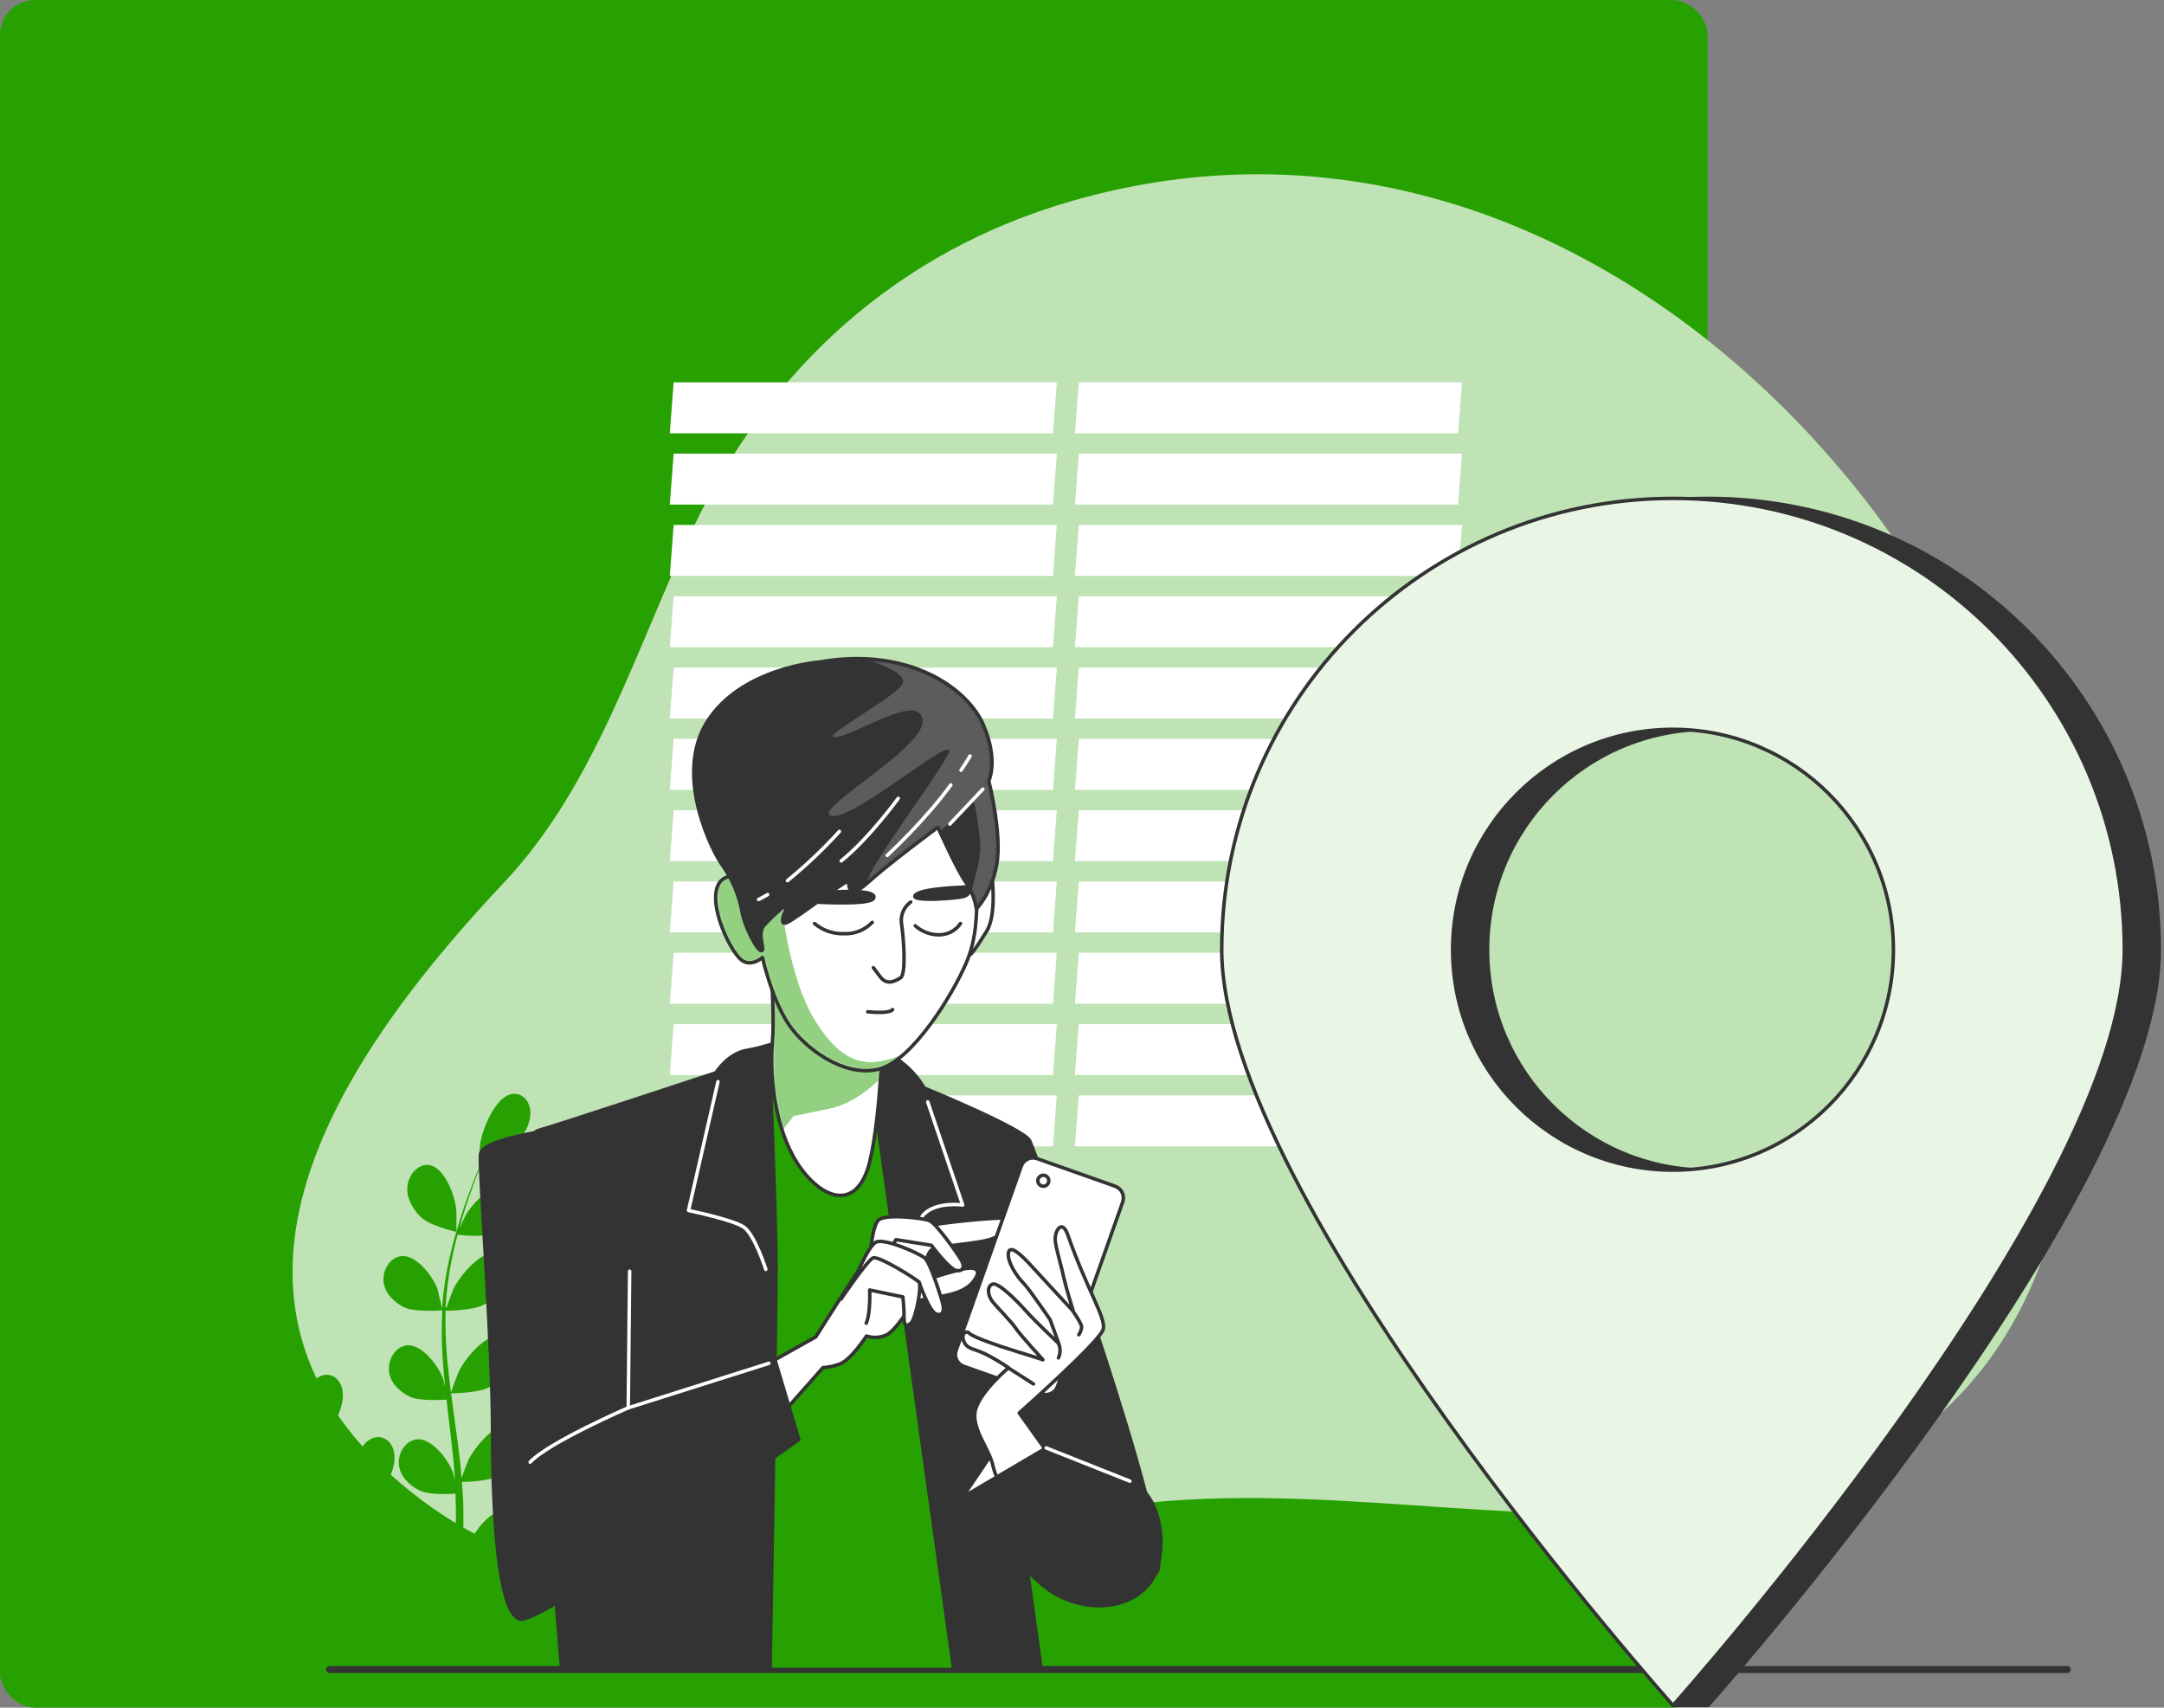
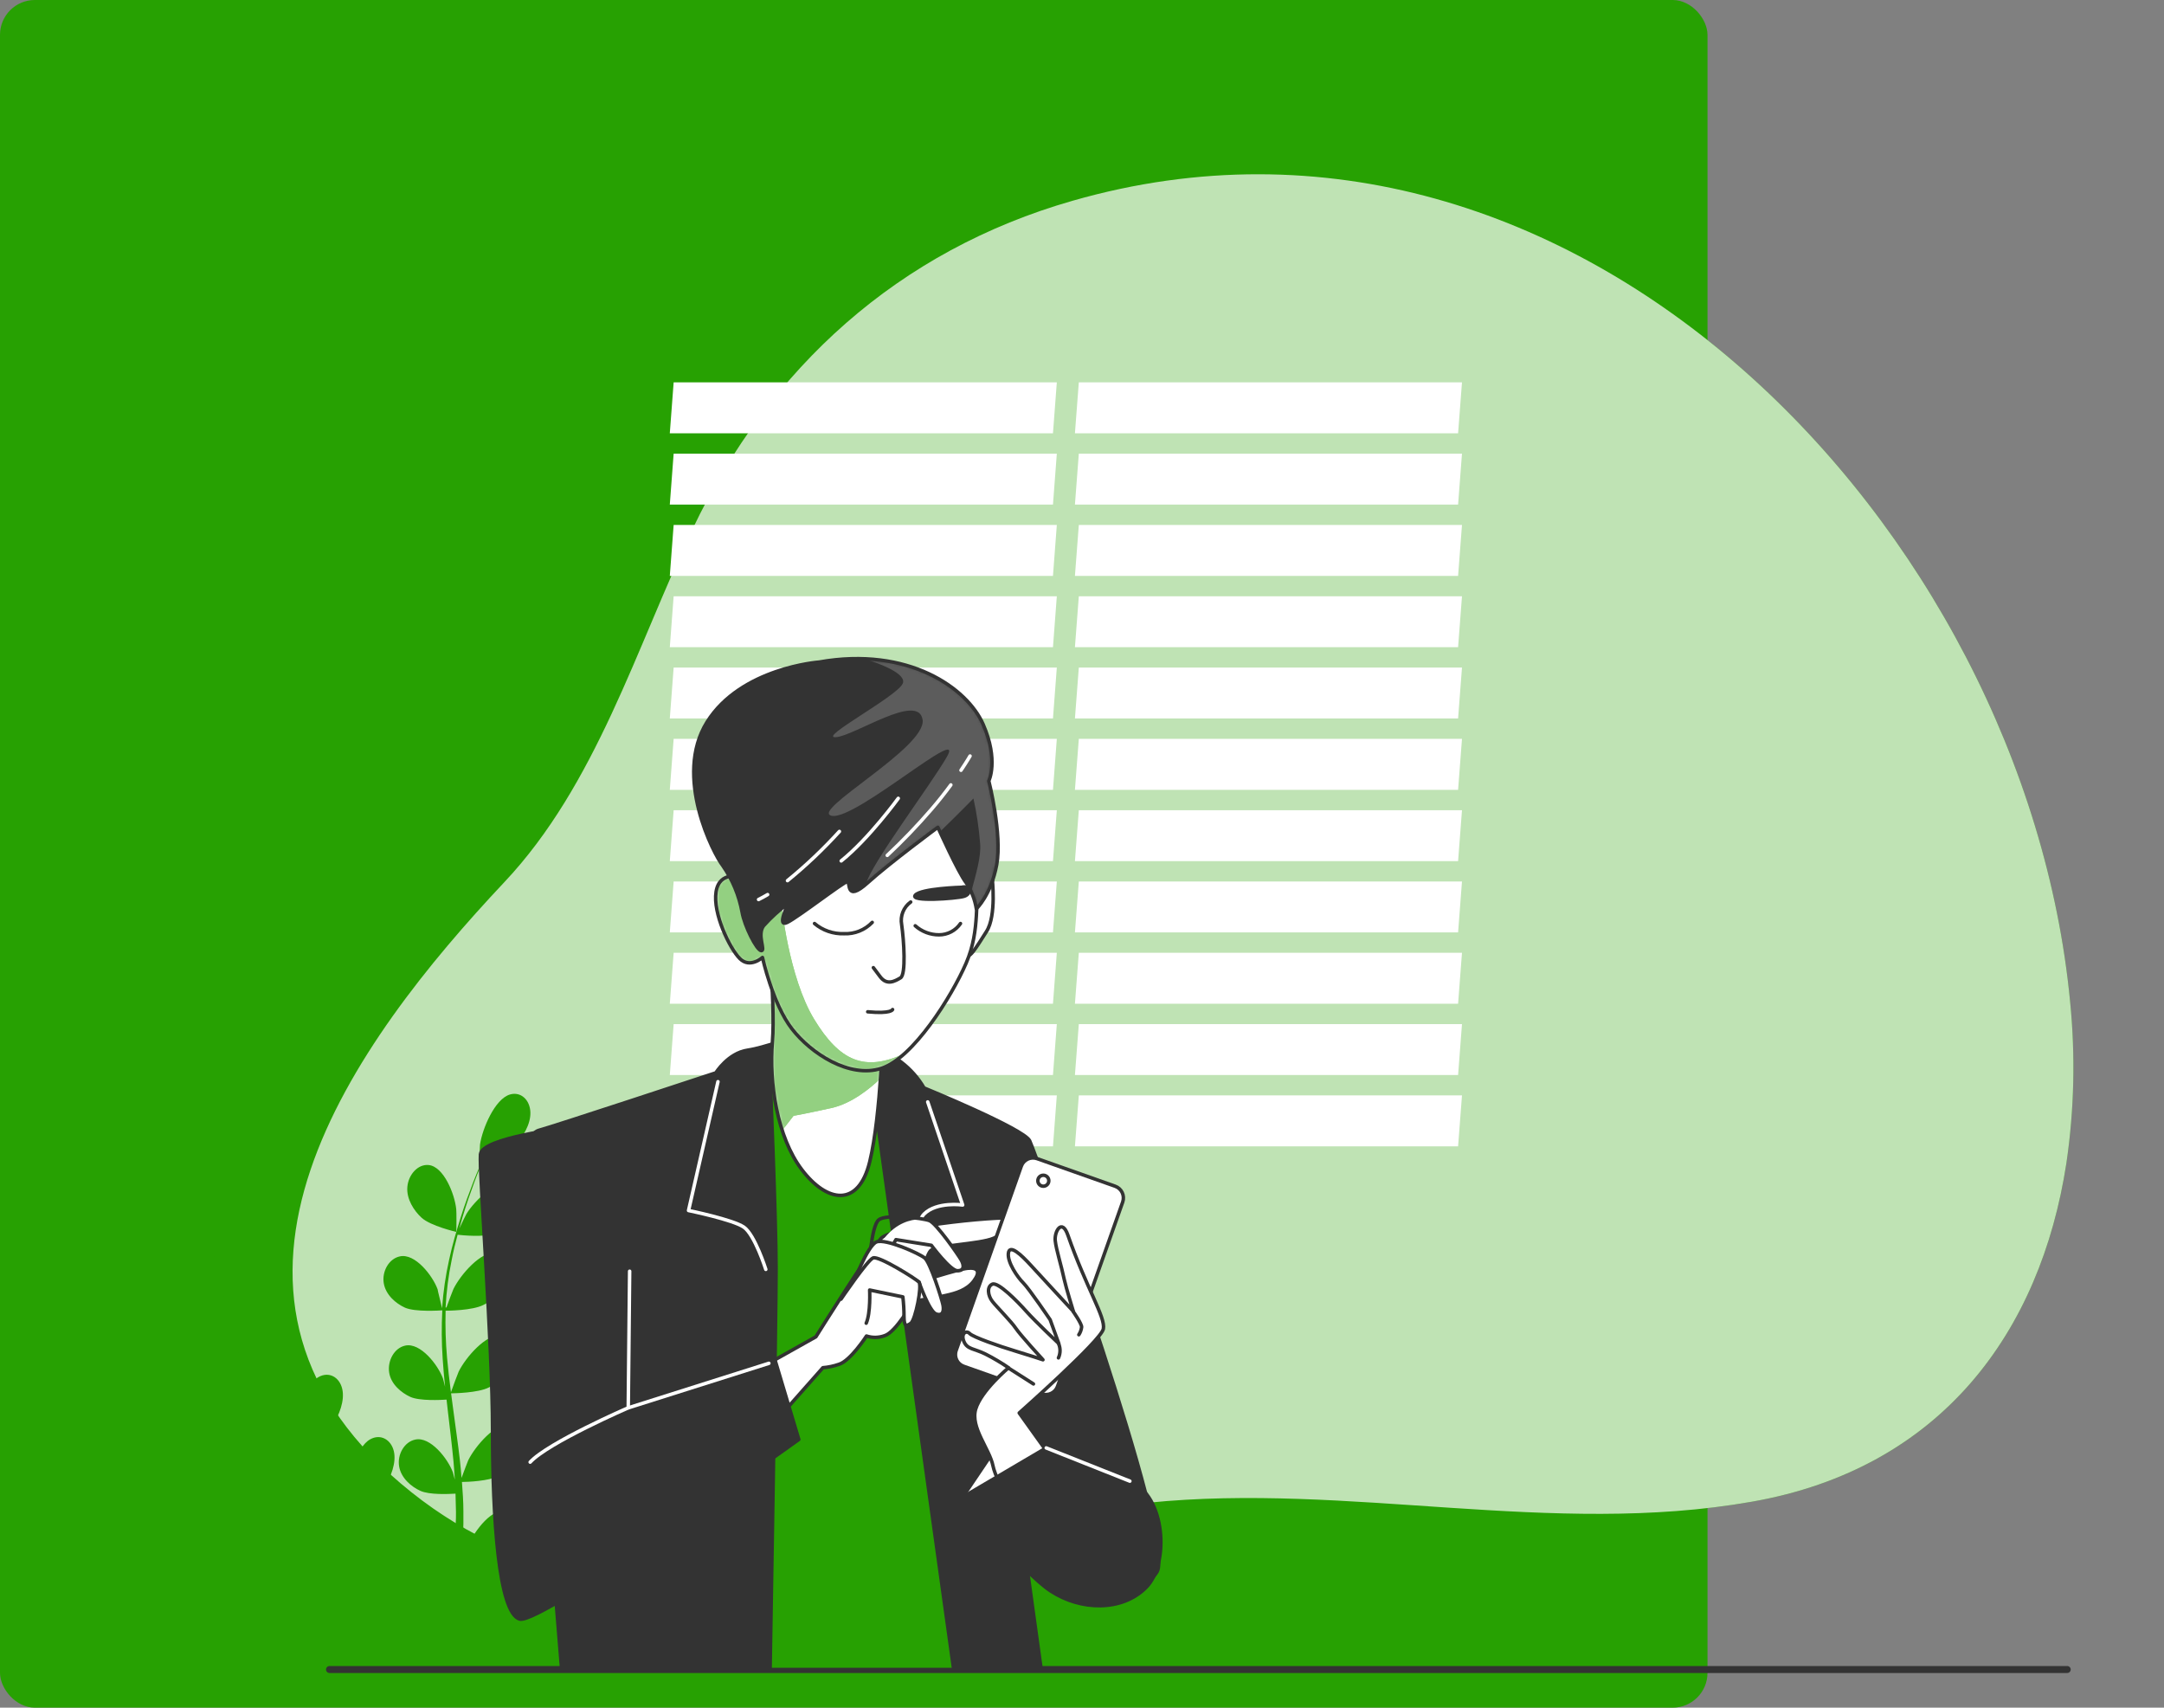
<svg xmlns="http://www.w3.org/2000/svg" width="621" height="490" viewBox="0 0 621 490" fill="none">
  <rect x="0" y="0" width="621" height="490" fill="#808080" stroke="none" />
  <rect width="490" height="490" rx="10" fill="#27A102" />
  <g clip-path="url(#clip0_361_2861)">
    <path d="M592.983 333.799C595.256 318.367 595.607 302.715 594.035 287.192C581.045 152.307 452.59 16.084 307.872 57.586C257.875 71.875 220.841 105.427 198.758 151.774C182.573 185.781 171.09 225.14 144.76 253.094C101.57 299.012 49.429 370.001 114.975 425.636C180.521 481.271 260.94 438.158 329.461 431.196C387.057 425.35 445.251 440.99 502.665 430.91C557.196 421.362 585.566 382.056 592.983 333.799Z" fill="#27A102" />
    <path opacity="0.7" d="M592.983 333.799C595.256 318.367 595.607 302.715 594.035 287.192C581.045 152.307 452.59 16.084 307.872 57.586C257.875 71.875 220.841 105.427 198.758 151.774C182.573 185.781 171.09 225.14 144.76 253.094C101.57 299.012 49.429 370.001 114.975 425.636C180.521 481.271 260.94 438.158 329.461 431.196C387.057 425.35 445.251 440.99 502.665 430.91C557.196 421.362 585.566 382.056 592.983 333.799Z" fill="white" />
    <path d="M302.17 124.327H192.212L193.316 109.714H303.274L302.17 124.327Z" fill="white" />
    <path d="M302.17 144.786H192.212L193.316 130.172H303.274L302.17 144.786Z" fill="white" />
    <path d="M302.17 165.245H192.212L193.316 150.631H303.274L302.17 165.245Z" fill="white" />
    <path d="M302.17 185.703H192.212L193.316 171.09H303.274L302.17 185.703Z" fill="white" />
    <path d="M302.17 206.162H192.212L193.316 191.549H303.274L302.17 206.162Z" fill="white" />
    <path d="M302.17 226.634H192.212L193.316 212.007H303.274L302.17 226.634Z" fill="white" />
    <path d="M302.17 247.093H192.212L193.316 232.479H303.274L302.17 247.093Z" fill="white" />
    <path d="M302.17 267.551H192.212L193.316 252.938H303.274L302.17 267.551Z" fill="white" />
    <path d="M302.17 288.01H192.212L193.316 273.397H303.274L302.17 288.01Z" fill="white" />
    <path d="M302.17 308.469H192.212L193.316 293.856H303.274L302.17 308.469Z" fill="white" />
    <path d="M302.17 328.928H192.212L193.316 314.314H303.274L302.17 328.928Z" fill="white" />
    <path d="M418.428 124.327H308.47L309.587 109.714H419.545L418.428 124.327Z" fill="white" />
    <path d="M418.428 144.786H308.47L309.587 130.172H419.545L418.428 144.786Z" fill="white" />
    <path d="M418.428 165.245H308.47L309.587 150.631H419.545L418.428 165.245Z" fill="white" />
    <path d="M418.428 185.703H308.47L309.587 171.09H419.545L418.428 185.703Z" fill="white" />
    <path d="M418.428 206.162H308.47L309.587 191.549H419.545L418.428 206.162Z" fill="white" />
    <path d="M418.428 226.634H308.47L309.587 212.007H419.545L418.428 226.634Z" fill="white" />
    <path d="M418.428 247.093H308.47L309.587 232.479H419.545L418.428 247.093Z" fill="white" />
    <path d="M418.428 267.551H308.47L309.587 252.938H419.545L418.428 267.551Z" fill="white" />
    <path d="M418.428 288.01H308.47L309.587 273.397H419.545L418.428 288.01Z" fill="white" />
    <path d="M418.428 308.469H308.47L309.587 293.856H419.545L418.428 308.469Z" fill="white" />
    <path d="M418.428 328.928H308.47L309.587 314.314H419.545L418.428 328.928Z" fill="white" />
    <path d="M130.926 353.478C131.004 353.478 131.017 347.412 130.926 346.983C130.485 342.593 127.328 334.708 123.003 334.292C119.885 333.994 117.196 337.085 116.898 340.566C116.599 344.048 118.794 347.412 120.95 349.386C123.522 351.777 130.926 353.478 130.926 353.478Z" fill="#27A102" />
    <path d="M146.332 314.055C141.968 315.354 138.409 323.914 137.746 328.408C137.746 328.798 137.395 334.903 137.473 334.903H137.564C137.006 336.202 136.395 337.696 135.772 339.294C134.629 342.255 133.369 345.594 132.2 349.322C131.03 353.05 129.822 357.115 128.887 361.454C127.874 366 127.198 370.625 126.874 375.275V375.444C126.575 374.054 125.575 370.248 125.575 369.936C124.12 365.974 119.08 359.544 114.754 360.506C111.572 361.168 109.558 364.87 110.13 368.222C110.702 371.573 113.598 374.028 116.222 375.223C119.158 376.522 126.341 376.028 126.926 375.989C126.692 380.614 126.718 385.238 127.03 389.849C127.198 392.538 127.458 395.24 127.731 397.929C127.445 396.747 127.173 395.682 127.121 395.552C125.666 391.59 120.626 385.16 116.287 386.108C113.118 386.784 111.169 390.473 111.676 393.824C112.182 397.176 115.144 399.631 117.755 400.826C120.366 402.021 126.536 401.722 128.147 401.605L128.497 404.71C129.082 409.646 129.68 414.569 130.147 419.44C130.303 421.155 130.407 422.869 130.524 424.571C130.251 423.519 130.03 422.635 129.978 422.506C128.523 418.544 123.483 412.114 119.158 413.075C115.975 413.738 113.962 417.44 114.534 420.778C115.105 424.116 118.002 426.584 120.626 427.779C123.25 428.974 128.796 428.702 130.719 428.585C130.719 430.338 130.849 432.092 130.849 433.781C130.849 434.963 130.849 436.08 130.771 437.262C130.693 438.444 130.654 439.6 130.589 440.743C130.394 442.964 130.212 445.251 129.978 447.407C129.822 448.914 129.654 450.342 129.485 451.797C129.342 450.083 129.004 446.744 128.939 446.472C128.121 442.938 126.367 439.691 123.873 437.054C123.782 436.651 123.665 436.249 123.509 435.859C122.743 433.456 120.171 432.131 117.781 432.91C117.222 433.092 116.69 433.378 116.235 433.755C112.338 436.703 111.611 445.809 112.338 450.083C112.338 450.342 113.157 452.979 113.637 454.629C113.196 453.733 112.78 452.849 112.338 451.927C111.429 450.096 110.481 448.316 109.468 446.381L107.896 443.627C107.389 442.692 106.74 441.795 106.155 440.873C104.765 438.756 103.258 436.703 101.7 434.677C103.207 433.573 108.493 429.598 110.325 426.714C112.156 423.83 113.806 419.7 113.014 416.387C112.221 413.075 109.208 411.334 106.233 412.997C102.102 415.296 100.141 424.324 100.323 428.767C100.323 429.039 100.79 432.17 101.063 433.885C100.115 432.676 99.18 431.468 98.18 430.286C95.309 426.87 92.282 423.532 89.295 420.193C88.372 419.167 87.476 418.141 86.567 417.102C87.099 416.725 93.464 412.127 95.504 408.905C97.322 406.035 98.998 401.891 98.206 398.514C97.413 395.136 94.4 393.461 91.425 395.123C87.294 397.435 85.333 406.45 85.514 410.893C85.514 411.23 86.19 415.738 86.398 416.868C84.397 414.595 82.436 412.309 80.579 409.945C78.084 406.788 75.811 403.45 73.772 399.981C74.019 399.8 80.682 395.032 82.774 391.733C84.592 388.862 86.268 384.719 85.476 381.406C84.683 378.094 81.657 376.353 78.682 378.016C74.551 380.315 72.59 389.343 72.785 393.785C72.785 394.071 73.291 397.513 73.551 399.124L73.317 399.254C71.265 395.513 69.563 391.603 68.225 387.563C67.446 385.329 66.809 383.121 66.251 380.964C67.55 380.211 73.486 376.704 75.642 373.937C77.799 371.17 79.734 367.312 79.279 363.87C78.825 360.428 76.032 358.31 72.954 359.596C68.68 361.402 65.887 370.235 65.64 374.729C65.64 374.976 65.718 377.444 65.822 379.25C65.575 378.263 65.316 377.249 65.095 376.301C64.276 372.742 63.718 369.391 63.25 366.429C63.003 364.727 62.796 363.195 62.627 361.74C63.653 360.285 67.693 354.349 68.576 350.958C69.459 347.568 69.758 343.255 67.927 340.631C66.472 338.475 63.549 337.891 61.38 339.345C60.938 339.644 60.548 340.008 60.237 340.437C56.937 344.204 57.898 353.05 59.483 356.934C59.626 357.258 62.341 362.129 62.393 362.129V362.038C62.523 363.441 62.692 364.935 62.9 366.559C63.315 369.56 63.809 372.937 64.562 376.548C65.316 380.406 66.303 384.225 67.485 387.979C68.758 392.084 70.407 396.084 72.382 399.903L72.46 400.033C71.525 399.15 68.797 396.812 68.563 396.656C65.329 394.539 57.756 392.759 54.274 396.279C51.832 398.669 51.65 402.54 53.872 405.138C55.989 407.437 59.808 407.412 62.731 406.658C66.03 405.827 72.239 400.852 72.72 400.449C74.785 404.164 77.097 407.723 79.656 411.114C81.124 413.075 82.657 415.01 84.229 416.881C83.384 416.154 82.631 415.504 82.514 415.439C79.279 413.309 71.707 411.542 68.225 415.049C65.809 417.453 65.627 421.31 67.823 423.921C69.875 426.221 73.772 426.221 76.669 425.428C79.565 424.636 84.982 420.544 86.385 419.44L88.203 421.596C91.126 425.026 94.062 428.429 96.842 431.884C97.816 433.105 98.738 434.352 99.66 435.599C98.92 434.95 98.283 434.417 98.18 434.3C94.945 432.17 87.372 430.403 83.891 433.91C81.475 436.314 81.293 440.172 83.488 442.782C85.618 445.082 89.424 445.043 92.36 444.302C95.296 443.562 100.154 439.821 101.83 438.509C102.739 439.808 103.648 441.107 104.428 442.406C104.973 443.328 105.558 444.159 106.051 445.134L107.545 448.017C108.454 449.849 109.39 451.719 110.234 453.538C110.831 454.837 111.377 455.993 111.923 457.214C110.961 455.993 109.039 453.642 108.844 453.46C105.986 450.771 98.881 447.667 95.01 450.589C92.334 452.72 91.646 456.513 93.425 459.435C95.192 462.124 98.894 462.748 101.843 462.514C105.077 462.254 111.507 458.513 112.234 458.045C113.144 460.059 114.014 462.033 114.832 463.917C117.573 470.412 119.625 476.01 121.015 479.946L121.158 480.349L124.068 479.115L123.769 478.335C122.288 474.438 120.106 468.853 117.274 462.358C116.352 460.293 115.352 458.123 114.287 455.863C116.105 454.122 117.846 452.278 119.483 450.355C122.275 452.044 128.575 452.72 129.407 452.798C129.121 455.188 128.822 457.513 128.51 459.708C127.458 467.307 126.328 473.62 125.484 478.036C125.484 478.218 125.484 478.374 125.393 478.543L128.588 477.244C129.329 472.854 130.251 466.917 131.095 459.864C131.394 457.435 131.667 454.837 131.927 452.174C132.784 452.018 139.721 450.706 142.591 448.641C145.189 446.77 148.177 443.614 148.722 440.068C149.268 436.521 147.307 433.391 144.137 433.573C139.734 433.781 134.733 441.47 133.252 445.809C133.161 446.069 132.472 448.94 132.07 450.745C132.174 449.667 132.277 448.602 132.368 447.485C132.563 445.263 132.706 443.055 132.862 440.678L132.979 437.21V433.625C132.979 430.845 132.771 428.039 132.563 425.233C134.252 425.233 140.253 424.974 143.059 423.545C145.865 422.116 149.151 419.453 150.151 415.972C151.151 412.49 149.671 409.009 146.579 408.62C142.28 408.061 136.382 414.933 134.369 419.011C134.239 419.271 133.07 422.363 132.446 424.077C132.316 422.389 132.174 420.713 131.979 419.011C131.42 414.127 130.68 409.217 130.043 404.307C129.835 402.8 129.641 401.293 129.446 399.8C130.043 399.8 137.24 399.709 140.318 398.098C143.111 396.682 146.41 394.019 147.41 390.538C148.411 387.057 146.93 383.575 143.838 383.173C139.539 382.627 133.641 389.486 131.628 393.564C131.472 393.863 129.796 398.332 129.407 399.488C128.978 396.175 128.575 392.863 128.29 389.577C127.887 385.095 127.757 380.588 127.874 376.093C128.147 376.093 135.577 376.093 138.798 374.405C141.591 372.976 144.89 370.313 145.891 366.832C146.891 363.35 145.423 359.869 142.318 359.48C138.019 358.921 132.135 365.78 130.121 369.871C129.978 370.144 128.692 373.534 128.121 375.171H127.874C128.108 370.573 128.692 366 129.628 361.493C130.108 358.986 130.693 356.609 131.316 354.297C132.615 354.453 138.954 355.076 141.955 353.946C144.955 352.816 148.32 350.595 149.645 347.217C150.97 343.84 149.853 340.151 146.852 339.358C142.682 338.267 136.239 344.424 133.862 348.308C133.732 348.529 132.563 350.815 131.823 352.491C132.109 351.452 132.394 350.374 132.693 349.387C133.784 345.658 134.992 342.294 136.07 339.333C136.694 337.644 137.291 336.137 137.863 334.734C139.357 334.059 145.358 331.305 147.683 328.811C150.008 326.317 152.334 322.641 152.204 319.134C152.074 315.626 149.489 313.132 146.332 314.055Z" fill="#27A102" />
    <path d="M54.586 383.809C58.002 383.991 65.459 380.627 65.459 380.614C65.459 380.601 62.601 375.898 62.38 375.626C59.847 372.534 53.196 368.468 49.105 370.897C46.234 372.781 45.182 376.496 46.663 379.601C48.117 382.536 51.69 383.653 54.586 383.809Z" fill="#27A102" />
    <path d="M94.556 479.05H593.23" stroke="#333333" stroke-width="2" stroke-linecap="round" stroke-linejoin="round" />
    <path d="M297.078 479.05L278.165 322.563C278.165 322.563 249.588 301.779 241.366 301.338C235.884 300.896 230.389 300.896 224.908 301.338C224.908 301.338 170.78 320.822 170.78 324.719C170.78 328.616 168.441 465.333 168.182 479.05H297.078Z" fill="#27A102" />
    <path d="M297.078 479.05L278.165 322.563C278.165 322.563 249.588 301.779 241.366 301.338C235.884 300.896 230.389 300.896 224.908 301.338C224.908 301.338 170.78 320.822 170.78 324.719C170.78 328.616 168.441 465.333 168.182 479.05H297.078Z" stroke="#333333" stroke-linecap="round" stroke-linejoin="round" />
    <path d="M295.48 327.317C293.753 323.862 265.175 312.171 265.175 312.171C263.513 309.313 261.304 306.819 258.681 304.806C253.913 300.909 237.027 297.882 230.974 297.882C224.92 297.882 220.14 300.48 214.516 301.338C208.891 302.195 205.423 307.833 205.423 307.833C205.423 307.833 158.231 323.42 154.763 324.291C151.295 325.161 149.112 332.955 150.411 348.101C151.71 362.584 160.401 469.515 161.18 479.05H220.997C221.153 470.204 222.712 378.133 222.712 364.13C222.712 349.4 220.984 308.703 220.984 308.703C225.31 304.806 229.649 303.936 240.898 306.105C252.147 308.274 251.289 318.224 251.289 318.224L273.684 479.05H298.793L293.727 442.497C293.727 442.497 298.923 451.59 302.82 453.759C306.716 455.928 326.85 459.669 332.046 451.005C337.242 442.341 297.195 330.785 295.48 327.317Z" fill="#333333" stroke="#333333" stroke-linecap="round" stroke-linejoin="round" />
    <path d="M206.033 310.379L197.59 347.347C197.59 347.347 210.255 349.945 213.424 352.088C216.594 354.232 219.763 364.234 219.763 364.234" fill="#333333" />
    <path d="M206.033 310.379L197.59 347.347C197.59 347.347 210.255 349.945 213.424 352.088C216.594 354.232 219.763 364.234 219.763 364.234" stroke="white" stroke-linecap="round" stroke-linejoin="round" />
    <path d="M266.228 316.185L276.256 345.762C276.256 345.762 268.865 344.697 265.176 348.36C261.487 352.024 263.058 371.066 263.058 371.066" fill="#333333" />
    <path d="M266.228 316.185L276.256 345.762C276.256 345.762 268.865 344.697 265.176 348.36C261.487 352.024 263.058 371.066 263.058 371.066" stroke="white" stroke-linecap="round" stroke-linejoin="round" />
    <path d="M219.711 259.667C219.711 259.667 222.634 287.231 221.659 298.922C220.685 310.612 222.958 326.2 230.103 335.617C237.247 345.035 246.34 346.659 249.587 333.344C252.835 320.03 253.484 293.401 253.484 293.401C253.484 293.401 240.819 288.205 231.402 270.669C221.984 253.133 219.711 259.667 219.711 259.667Z" fill="white" />
    <mask id="mask0_361_2861" style="mask-type:luminance" maskUnits="userSpaceOnUse" x="219" y="258" width="35" height="86">
      <path d="M219.711 259.667C219.711 259.667 222.634 287.231 221.659 298.922C220.685 310.612 222.958 326.2 230.103 335.617C237.247 345.035 246.34 346.659 249.587 333.344C252.835 320.03 253.484 293.401 253.484 293.401C253.484 293.401 240.819 288.205 231.402 270.669C221.984 253.133 219.711 259.667 219.711 259.667Z" fill="white" />
    </mask>
    <g mask="url(#mask0_361_2861)">
      <path d="M252.679 309.456C253.302 300.662 253.484 293.44 253.484 293.44C253.484 293.44 240.819 288.244 231.402 270.708C221.984 253.172 219.711 259.667 219.711 259.667C219.711 259.667 222.634 287.231 221.659 298.922C220.958 307.508 221.906 316.146 224.452 324.381L227.726 320.173C227.726 320.173 229.661 319.887 238.533 317.952C244.365 316.679 249.691 312.327 252.679 309.456Z" fill="#27A102" />
      <path opacity="0.5" d="M252.679 309.456C253.302 300.662 253.484 293.44 253.484 293.44C253.484 293.44 240.819 288.244 231.402 270.708C221.984 253.172 219.711 259.667 219.711 259.667C219.711 259.667 222.634 287.231 221.659 298.922C220.958 307.508 221.906 316.146 224.452 324.381L227.726 320.173C227.726 320.173 229.661 319.887 238.533 317.952C244.365 316.679 249.691 312.327 252.679 309.456Z" fill="white" />
    </g>
    <path d="M219.711 259.667C219.711 259.667 222.634 287.231 221.659 298.922C220.685 310.612 222.958 326.2 230.103 335.617C237.247 345.035 246.34 346.659 249.587 333.344C252.835 320.03 253.484 293.401 253.484 293.401C253.484 293.401 240.819 288.205 231.402 270.669C221.984 253.133 219.711 259.667 219.711 259.667Z" stroke="#333333" stroke-linecap="round" stroke-linejoin="round" />
    <path d="M284.724 252.003C284.724 252.003 286.023 262.719 283.101 267.266C280.178 271.812 277.58 276.359 277.255 273.111C276.931 269.864 279.204 252.652 279.204 252.652C279.204 252.652 280.503 246.807 284.724 252.003Z" fill="white" stroke="#333333" stroke-linecap="round" stroke-linejoin="round" />
    <path d="M212.632 251.678C212.632 251.678 206.462 249.73 205.488 255.9C204.514 262.07 209.385 272.137 212.308 275.06C215.23 277.982 218.802 274.735 218.802 274.735C218.802 274.735 221.725 288.049 227.246 295.194C232.766 302.338 243.808 309.482 252.9 306.56C261.993 303.637 273.034 286.101 277.256 276.358C281.478 266.616 279.529 257.848 281.153 252.977C282.777 248.106 275.308 229.596 269.138 225.699C262.967 221.802 226.921 235.766 220.101 240.962C213.282 246.157 212.632 251.678 212.632 251.678Z" fill="white" />
    <mask id="mask1_361_2861" style="mask-type:luminance" maskUnits="userSpaceOnUse" x="205" y="225" width="77" height="83">
      <path d="M212.632 251.678C212.632 251.678 206.462 249.73 205.488 255.9C204.514 262.07 209.385 272.137 212.308 275.06C215.23 277.982 218.802 274.735 218.802 274.735C218.802 274.735 221.725 288.049 227.246 295.194C232.766 302.338 243.808 309.482 252.9 306.56C261.993 303.637 273.034 286.101 277.256 276.358C281.478 266.616 279.529 257.848 281.153 252.977C282.777 248.106 275.308 229.596 269.138 225.699C262.967 221.802 226.921 235.766 220.101 240.962C213.282 246.157 212.632 251.678 212.632 251.678Z" fill="white" />
    </mask>
    <g mask="url(#mask1_361_2861)">
      <path d="M259.616 302.273C248.146 307.638 240.988 304.546 233.636 292.453C226.284 280.359 224.206 259.186 224.206 259.186C224.206 259.186 224.453 247.859 220.387 240.806L220.166 240.962C213.346 246.157 212.697 251.678 212.697 251.678C212.697 251.678 206.527 249.73 205.552 255.9C204.578 262.07 209.449 272.137 212.372 275.059C215.295 277.982 218.867 274.735 218.867 274.735C218.867 274.735 221.79 288.049 227.31 295.194C232.831 302.338 243.872 309.482 252.965 306.56C255.446 305.598 257.719 304.143 259.616 302.273Z" fill="#27A102" />
      <path opacity="0.5" d="M259.616 302.273C248.146 307.638 240.988 304.546 233.636 292.453C226.284 280.359 224.206 259.186 224.206 259.186C224.206 259.186 224.453 247.859 220.387 240.806L220.166 240.962C213.346 246.157 212.697 251.678 212.697 251.678C212.697 251.678 206.527 249.73 205.552 255.9C204.578 262.07 209.449 272.137 212.372 275.059C215.295 277.982 218.867 274.735 218.867 274.735C218.867 274.735 221.79 288.049 227.31 295.194C232.831 302.338 243.872 309.482 252.965 306.56C255.446 305.598 257.719 304.143 259.616 302.273Z" fill="white" />
    </g>
    <path d="M212.632 251.678C212.632 251.678 206.462 249.73 205.488 255.9C204.514 262.07 209.385 272.137 212.308 275.06C215.23 277.982 218.802 274.735 218.802 274.735C218.802 274.735 221.725 288.049 227.246 295.194C232.766 302.338 243.808 309.482 252.9 306.56C261.993 303.637 273.034 286.101 277.256 276.358C281.478 266.616 279.529 257.848 281.153 252.977C282.777 248.106 275.308 229.596 269.138 225.699C262.967 221.802 226.921 235.766 220.101 240.962C213.282 246.157 212.632 251.678 212.632 251.678Z" stroke="#333333" stroke-linecap="round" stroke-linejoin="round" />
-     <path d="M233.74 258.822C233.74 258.822 249.328 259.797 250.627 257.848C251.926 255.9 245.756 255.575 239.91 255.9C234.065 256.224 229.843 257.199 233.74 258.822Z" fill="#333333" stroke="#333333" stroke-linecap="round" stroke-linejoin="round" />
    <path d="M275.957 254.601C275.957 254.601 264.266 254.926 262.643 256.874C261.019 258.822 274.333 257.848 276.607 257.199C278.88 256.549 278.555 253.951 275.957 254.601Z" fill="#333333" stroke="#333333" stroke-linecap="round" stroke-linejoin="round" />
    <path d="M233.74 264.992C236.091 266.98 239.105 268.019 242.184 267.915C245.236 268.058 248.185 266.863 250.302 264.668" stroke="#333333" stroke-linecap="round" stroke-linejoin="round" />
    <path d="M262.643 265.642C264.526 267.318 266.942 268.24 269.462 268.24C271.93 268.24 274.242 267.032 275.632 264.993" stroke="#333333" stroke-linecap="round" stroke-linejoin="round" />
    <path d="M261.343 258.822C259.291 260.29 258.278 262.836 258.746 265.317C259.395 269.864 260.044 279.606 258.421 280.58C256.797 281.554 254.524 282.853 252.575 280.255L250.627 277.657" stroke="#333333" stroke-linecap="round" stroke-linejoin="round" />
    <path d="M256.147 289.673C256.147 289.673 255.823 290.972 249.003 290.322" stroke="#333333" stroke-linecap="round" stroke-linejoin="round" />
    <path d="M235.039 189.977C235.039 189.977 212.632 191.601 202.89 207.188C193.148 222.776 204.838 245.183 207.436 248.431C210.203 252.431 212.086 256.965 212.957 261.745C213.606 265.642 217.178 272.786 218.477 272.786C219.776 272.786 217.178 268.24 219.127 265.642C221.283 263.239 223.673 261.07 226.271 259.147C226.271 259.147 222.699 266.291 225.946 264.668C229.194 263.044 242.184 252.977 243.158 252.977C244.132 252.977 242.508 259.147 249.003 253.302C255.498 247.456 269.137 237.389 269.137 237.389C269.137 237.389 274.983 250.379 277.256 253.302C278.763 255.549 279.763 258.095 280.178 260.771C280.178 260.771 284.4 256.874 286.024 248.106C287.648 239.338 283.751 224.075 283.751 224.075C283.751 224.075 286.673 218.23 282.127 207.838C277.581 197.446 260.694 185.431 235.039 189.977Z" fill="#333333" />
    <mask id="mask2_361_2861" style="mask-type:luminance" maskUnits="userSpaceOnUse" x="199" y="188" width="88" height="85">
      <path d="M235.039 189.977C235.039 189.977 212.632 191.601 202.89 207.188C193.148 222.776 204.838 245.183 207.436 248.431C210.203 252.431 212.086 256.965 212.957 261.745C213.606 265.642 217.178 272.786 218.477 272.786C219.776 272.786 217.178 268.24 219.127 265.642C221.283 263.239 223.673 261.07 226.271 259.147C226.271 259.147 222.699 266.291 225.946 264.668C229.194 263.044 242.184 252.977 243.158 252.977C244.132 252.977 242.508 259.147 249.003 253.302C255.498 247.456 269.137 237.389 269.137 237.389C269.137 237.389 274.983 250.379 277.256 253.302C278.763 255.549 279.763 258.095 280.178 260.771C280.178 260.771 284.4 256.874 286.024 248.106C287.648 239.338 283.751 224.075 283.751 224.075C283.751 224.075 286.673 218.23 282.127 207.838C277.581 197.446 260.694 185.431 235.039 189.977Z" fill="white" />
    </mask>
    <g mask="url(#mask2_361_2861)">
      <path opacity="0.2" d="M283.751 224.075C283.751 224.075 286.673 218.23 282.127 207.838C278.399 199.304 266.344 189.652 247.964 189.029C252.718 190.458 260.408 193.432 259.018 196.212C257.096 200.044 234.52 211.904 239.884 211.527C245.249 211.15 263.604 198.537 264.76 206.552C265.916 214.567 231.844 232.96 238.78 234.103C245.717 235.246 277.438 207.318 271.696 217.216C266.877 225.556 249.964 247.898 248.458 253.756C248.665 253.588 248.847 253.445 249.055 253.25C255.55 247.405 269.189 237.337 269.189 237.337C269.189 237.337 269.397 237.818 269.761 238.636C275.125 233.441 279.347 229.115 279.347 229.115C280.295 233.389 280.932 237.74 281.27 242.105C281.594 245.781 280.035 250.977 278.75 255.718C279.451 257.316 279.945 259.004 280.23 260.732C280.23 260.732 284.452 256.835 286.076 248.067C287.699 239.299 283.751 224.075 283.751 224.075Z" fill="white" />
    </g>
    <path d="M235.039 189.977C235.039 189.977 212.632 191.601 202.89 207.188C193.148 222.776 204.838 245.183 207.436 248.431C210.203 252.431 212.086 256.965 212.957 261.745C213.606 265.642 217.178 272.786 218.477 272.786C219.776 272.786 217.178 268.24 219.127 265.642C221.283 263.239 223.673 261.07 226.271 259.147C226.271 259.147 222.699 266.291 225.946 264.668C229.194 263.044 242.184 252.977 243.158 252.977C244.132 252.977 242.508 259.147 249.003 253.302C255.498 247.456 269.137 237.389 269.137 237.389C269.137 237.389 274.983 250.379 277.256 253.302C278.763 255.549 279.763 258.095 280.178 260.771C280.178 260.771 284.4 256.874 286.024 248.106C287.648 239.338 283.751 224.075 283.751 224.075C283.751 224.075 286.673 218.23 282.127 207.838C277.581 197.446 260.694 185.431 235.039 189.977Z" stroke="#333333" stroke-linecap="round" stroke-linejoin="round" />
    <path d="M272.865 225.218C271.293 227.361 269.41 229.777 267.279 232.245C263.291 236.87 259.07 241.273 254.614 245.443" stroke="white" stroke-linecap="round" stroke-linejoin="round" />
    <path d="M278.373 216.931C278.373 216.931 277.464 218.515 275.775 221.022" stroke="white" stroke-linecap="round" stroke-linejoin="round" />
    <path d="M257.771 229.076C257.771 229.076 249.328 240.689 241.404 247.028" stroke="white" stroke-linecap="round" stroke-linejoin="round" />
    <path d="M220.283 256.692C219.386 257.225 218.503 257.705 217.685 258.108" stroke="white" stroke-linecap="round" stroke-linejoin="round" />
    <path d="M240.885 238.571C236.273 243.637 231.298 248.366 225.985 252.691" stroke="white" stroke-linecap="round" stroke-linejoin="round" />
-     <path d="M282.062 226.426L272.566 236.467" stroke="white" stroke-linecap="round" stroke-linejoin="round" />
    <path d="M220.646 391.148L234.13 383.588C234.13 383.588 249.575 358.908 252.861 355.323C256.147 351.738 290.661 348.425 292.298 349.737C293.934 351.049 289.011 353.634 285.075 355.323C281.14 357.011 268.306 357.297 266.994 358.934C265.682 360.571 263.707 367.819 263.707 367.819C263.707 367.819 274.697 364.247 277.658 363.922C280.62 363.597 281.425 364.896 279.464 367.533C277.502 370.17 274.268 371.105 271.267 371.755C268.267 372.404 262.058 373.404 262.058 373.404C262.058 373.404 257.135 382.276 253.848 383.264C252.172 383.874 250.341 383.913 248.652 383.355C248.652 383.355 244.041 390.486 240.755 391.473C239.261 391.993 237.715 392.317 236.143 392.447L223.335 406.918L220.646 391.148Z" fill="white" stroke="#333333" stroke-linecap="round" stroke-linejoin="round" />
-     <path d="M249.354 363.987C249.354 363.987 249.977 351.738 252.185 350.01C254.394 348.282 264.772 349.49 266.734 350.257C268.695 351.023 274.995 360.064 275.827 361.532C276.658 363 276.814 364.662 274.735 364.623C272.657 364.584 267.266 357.323 267.266 357.323L257.108 355.7L254.004 361.155" fill="white" />
+     <path d="M249.354 363.987C254.394 348.282 264.772 349.49 266.734 350.257C268.695 351.023 274.995 360.064 275.827 361.532C276.658 363 276.814 364.662 274.735 364.623C272.657 364.584 267.266 357.323 267.266 357.323L257.108 355.7L254.004 361.155" fill="white" />
    <path d="M249.354 363.987C249.354 363.987 249.977 351.738 252.185 350.01C254.394 348.282 264.772 349.49 266.734 350.257C268.695 351.023 274.995 360.064 275.827 361.532C276.658 363 276.814 364.662 274.735 364.623C272.657 364.584 267.266 357.323 267.266 357.323L257.108 355.7L254.004 361.155" stroke="#333333" stroke-linecap="round" stroke-linejoin="round" />
    <path d="M244.639 368.832C244.639 368.832 248.912 357.336 251.549 356.349C254.186 355.362 263.708 359.635 265.344 360.947C266.981 362.259 270.28 372.781 270.605 374.431C270.93 376.08 270.605 377.717 268.631 377.029C266.656 376.34 263.708 367.832 263.708 367.832L254.498 363.221L249.9 367.494" fill="white" />
    <path d="M244.639 368.832C244.639 368.832 248.912 357.336 251.549 356.349C254.186 355.362 263.708 359.635 265.344 360.947C266.981 362.259 270.28 372.781 270.605 374.431C270.93 376.08 270.605 377.717 268.631 377.029C266.656 376.34 263.708 367.832 263.708 367.832L254.498 363.221L249.9 367.494" stroke="#333333" stroke-linecap="round" stroke-linejoin="round" />
    <path d="M241.339 372.781C241.339 372.781 248.899 361.61 250.549 360.947C252.198 360.285 262.707 366.871 263.694 367.858C264.681 368.845 262.707 378.704 261.395 379.678C260.083 380.653 259.421 380.666 259.421 377.717C259.421 375.847 259.304 373.989 259.096 372.131L249.561 370.157C249.561 370.157 249.886 376.73 248.574 379.678" fill="white" />
    <path d="M241.339 372.781C241.339 372.781 248.899 361.61 250.549 360.947C252.198 360.285 262.707 366.871 263.694 367.858C264.681 368.845 262.707 378.704 261.395 379.678C260.083 380.653 259.421 380.666 259.421 377.717C259.421 375.847 259.304 373.989 259.096 372.131L249.561 370.157C249.561 370.157 249.886 376.73 248.574 379.678" stroke="#333333" stroke-linecap="round" stroke-linejoin="round" />
    <path d="M162.375 323.667C162.375 323.667 138.305 326.46 137.877 331.214C137.448 335.968 141.345 385.342 141.345 410.451C141.345 435.56 143.073 462.852 149.139 464.579C155.205 466.307 229.233 413.049 229.233 413.049L222.297 389.85L180.288 403.956L179.846 356.765" fill="#333333" />
    <path d="M162.375 323.667C162.375 323.667 138.305 326.46 137.877 331.214C137.448 335.968 141.345 385.342 141.345 410.451C141.345 435.56 143.073 462.852 149.139 464.579C155.205 466.307 229.233 413.049 229.233 413.049L222.297 389.85L180.288 403.956L179.846 356.765" stroke="#333333" stroke-linecap="round" stroke-linejoin="round" />
    <path d="M180.69 364.766L180.287 403.956C180.287 403.956 157.335 413.919 152.139 419.544" fill="#333333" />
    <path d="M180.69 364.766L180.287 403.956C180.287 403.956 157.335 413.919 152.139 419.544" stroke="white" stroke-linecap="round" stroke-linejoin="round" />
    <path d="M180.313 403.956L220.646 391.187" stroke="white" stroke-linecap="round" stroke-linejoin="round" />
    <path d="M293.079 334.63L274.387 387.5C273.732 389.353 274.704 391.386 276.557 392.042L298.944 399.956C300.797 400.611 302.831 399.64 303.486 397.787L322.177 344.917C322.832 343.064 321.861 341.03 320.008 340.375L297.621 332.46C295.767 331.805 293.734 332.776 293.079 334.63Z" fill="white" stroke="#333333" stroke-linecap="round" stroke-linejoin="round" />
    <path d="M300.975 338.8C300.975 339.67 300.273 340.372 299.403 340.372C298.533 340.372 297.831 339.67 297.831 338.8C297.831 337.93 298.533 337.228 299.403 337.228C300.273 337.228 300.975 337.93 300.975 338.8Z" fill="white" stroke="#333333" stroke-linecap="round" stroke-linejoin="round" />
    <path d="M276.242 429.598L286.439 414.478L294.324 424.662L276.242 429.598Z" fill="white" stroke="#333333" stroke-linecap="round" stroke-linejoin="round" />
    <path d="M292.48 405.437C292.48 405.437 315.965 384.654 316.628 381.315C317.29 377.977 311.795 369.689 306.431 354.362C304.729 349.503 302.534 353.374 302.82 356.011C303.105 358.648 304.547 363.052 305.417 367.182C305.911 369.456 308.015 376.275 308.015 376.275C308.015 376.275 298.923 366.481 295.935 363.195C292.947 359.908 289.713 356.947 289.375 359.57C289.037 362.194 291.973 366.468 293.649 368.118C295.324 369.767 301.365 378.691 301.365 378.691L303.846 385.537C303.846 385.537 297.156 379.237 294.519 376.275C291.882 373.314 286.427 367.793 284.777 368.481C283.127 369.17 283.478 371.768 284.777 373.417C286.076 375.067 290.194 379.185 291.506 381.146C292.817 383.108 299.299 390.174 299.299 390.174C299.299 390.174 295.402 388.875 291.077 387.576C286.751 386.277 279.243 383.679 278.256 382.64C277.269 381.601 275.658 382.64 276.619 384.939C277.581 387.238 279.568 386.914 282.854 388.563C285.128 389.72 287.323 391.019 289.427 392.46C289.427 392.46 281.633 398.955 280.01 404.268C278.386 409.581 283.971 415.699 284.959 420.635C285.946 425.571 293.714 438.132 293.714 438.132L302.807 419.869L292.48 405.437Z" fill="white" stroke="#333333" stroke-linecap="round" stroke-linejoin="round" />
    <path d="M289.336 392.499L296.571 397.111" stroke="#333333" stroke-linecap="round" stroke-linejoin="round" />
    <path d="M307.977 376.34C307.977 376.34 310.393 379.769 310.393 380.77C310.302 381.562 310.029 382.328 309.587 382.991" stroke="#333333" stroke-linecap="round" stroke-linejoin="round" />
    <path d="M303.807 385.602C304.352 386.888 304.326 388.356 303.742 389.629" stroke="#333333" stroke-linecap="round" stroke-linejoin="round" />
    <path d="M300.234 415.465L276.242 429.598C276.242 429.598 293.012 450.953 301.559 456.552C310.106 462.15 321.927 462.462 328.837 455.564C335.748 448.667 334.397 429.052 324.239 425C317.666 422.324 300.234 415.465 300.234 415.465Z" fill="#333333" stroke="#333333" stroke-linecap="round" stroke-linejoin="round" />
    <path d="M300.234 415.465L324.239 425" stroke="white" stroke-linecap="round" stroke-linejoin="round" />
-     <path d="M490.131 143.006C418.61 143.006 360.624 200.992 360.624 272.514C360.624 337.111 480.09 489.35 480.09 489.35H490.131C490.131 489.35 619.639 344.022 619.639 272.514C619.639 201.005 561.653 143.006 490.131 143.006ZM490.131 335.76C455.202 335.76 426.884 307.443 426.884 272.514C426.884 237.584 455.202 209.267 490.131 209.267C525.061 209.267 553.378 237.584 553.378 272.514C553.378 307.443 525.061 335.76 490.131 335.76Z" fill="#333333" stroke="#333333" stroke-linecap="round" stroke-linejoin="round" />
-     <path d="M480.103 143.006C408.582 143.006 350.596 200.992 350.596 272.514C350.596 344.035 480.103 489.35 480.103 489.35C480.103 489.35 609.61 344.022 609.61 272.514C609.61 201.005 551.624 143.006 480.103 143.006ZM480.103 335.76C445.174 335.76 416.856 307.443 416.856 272.514C416.856 237.584 445.174 209.267 480.103 209.267C515.032 209.267 543.35 237.584 543.35 272.514C543.35 307.443 515.032 335.76 480.103 335.76Z" fill="#E9F6E6" stroke="#333333" stroke-linecap="round" stroke-linejoin="round" />
  </g>
  <defs>
    <clipPath id="clip0_361_2861">
      <rect width="574.287" height="440" fill="white" transform="translate(46 50)" />
    </clipPath>
  </defs>
</svg>